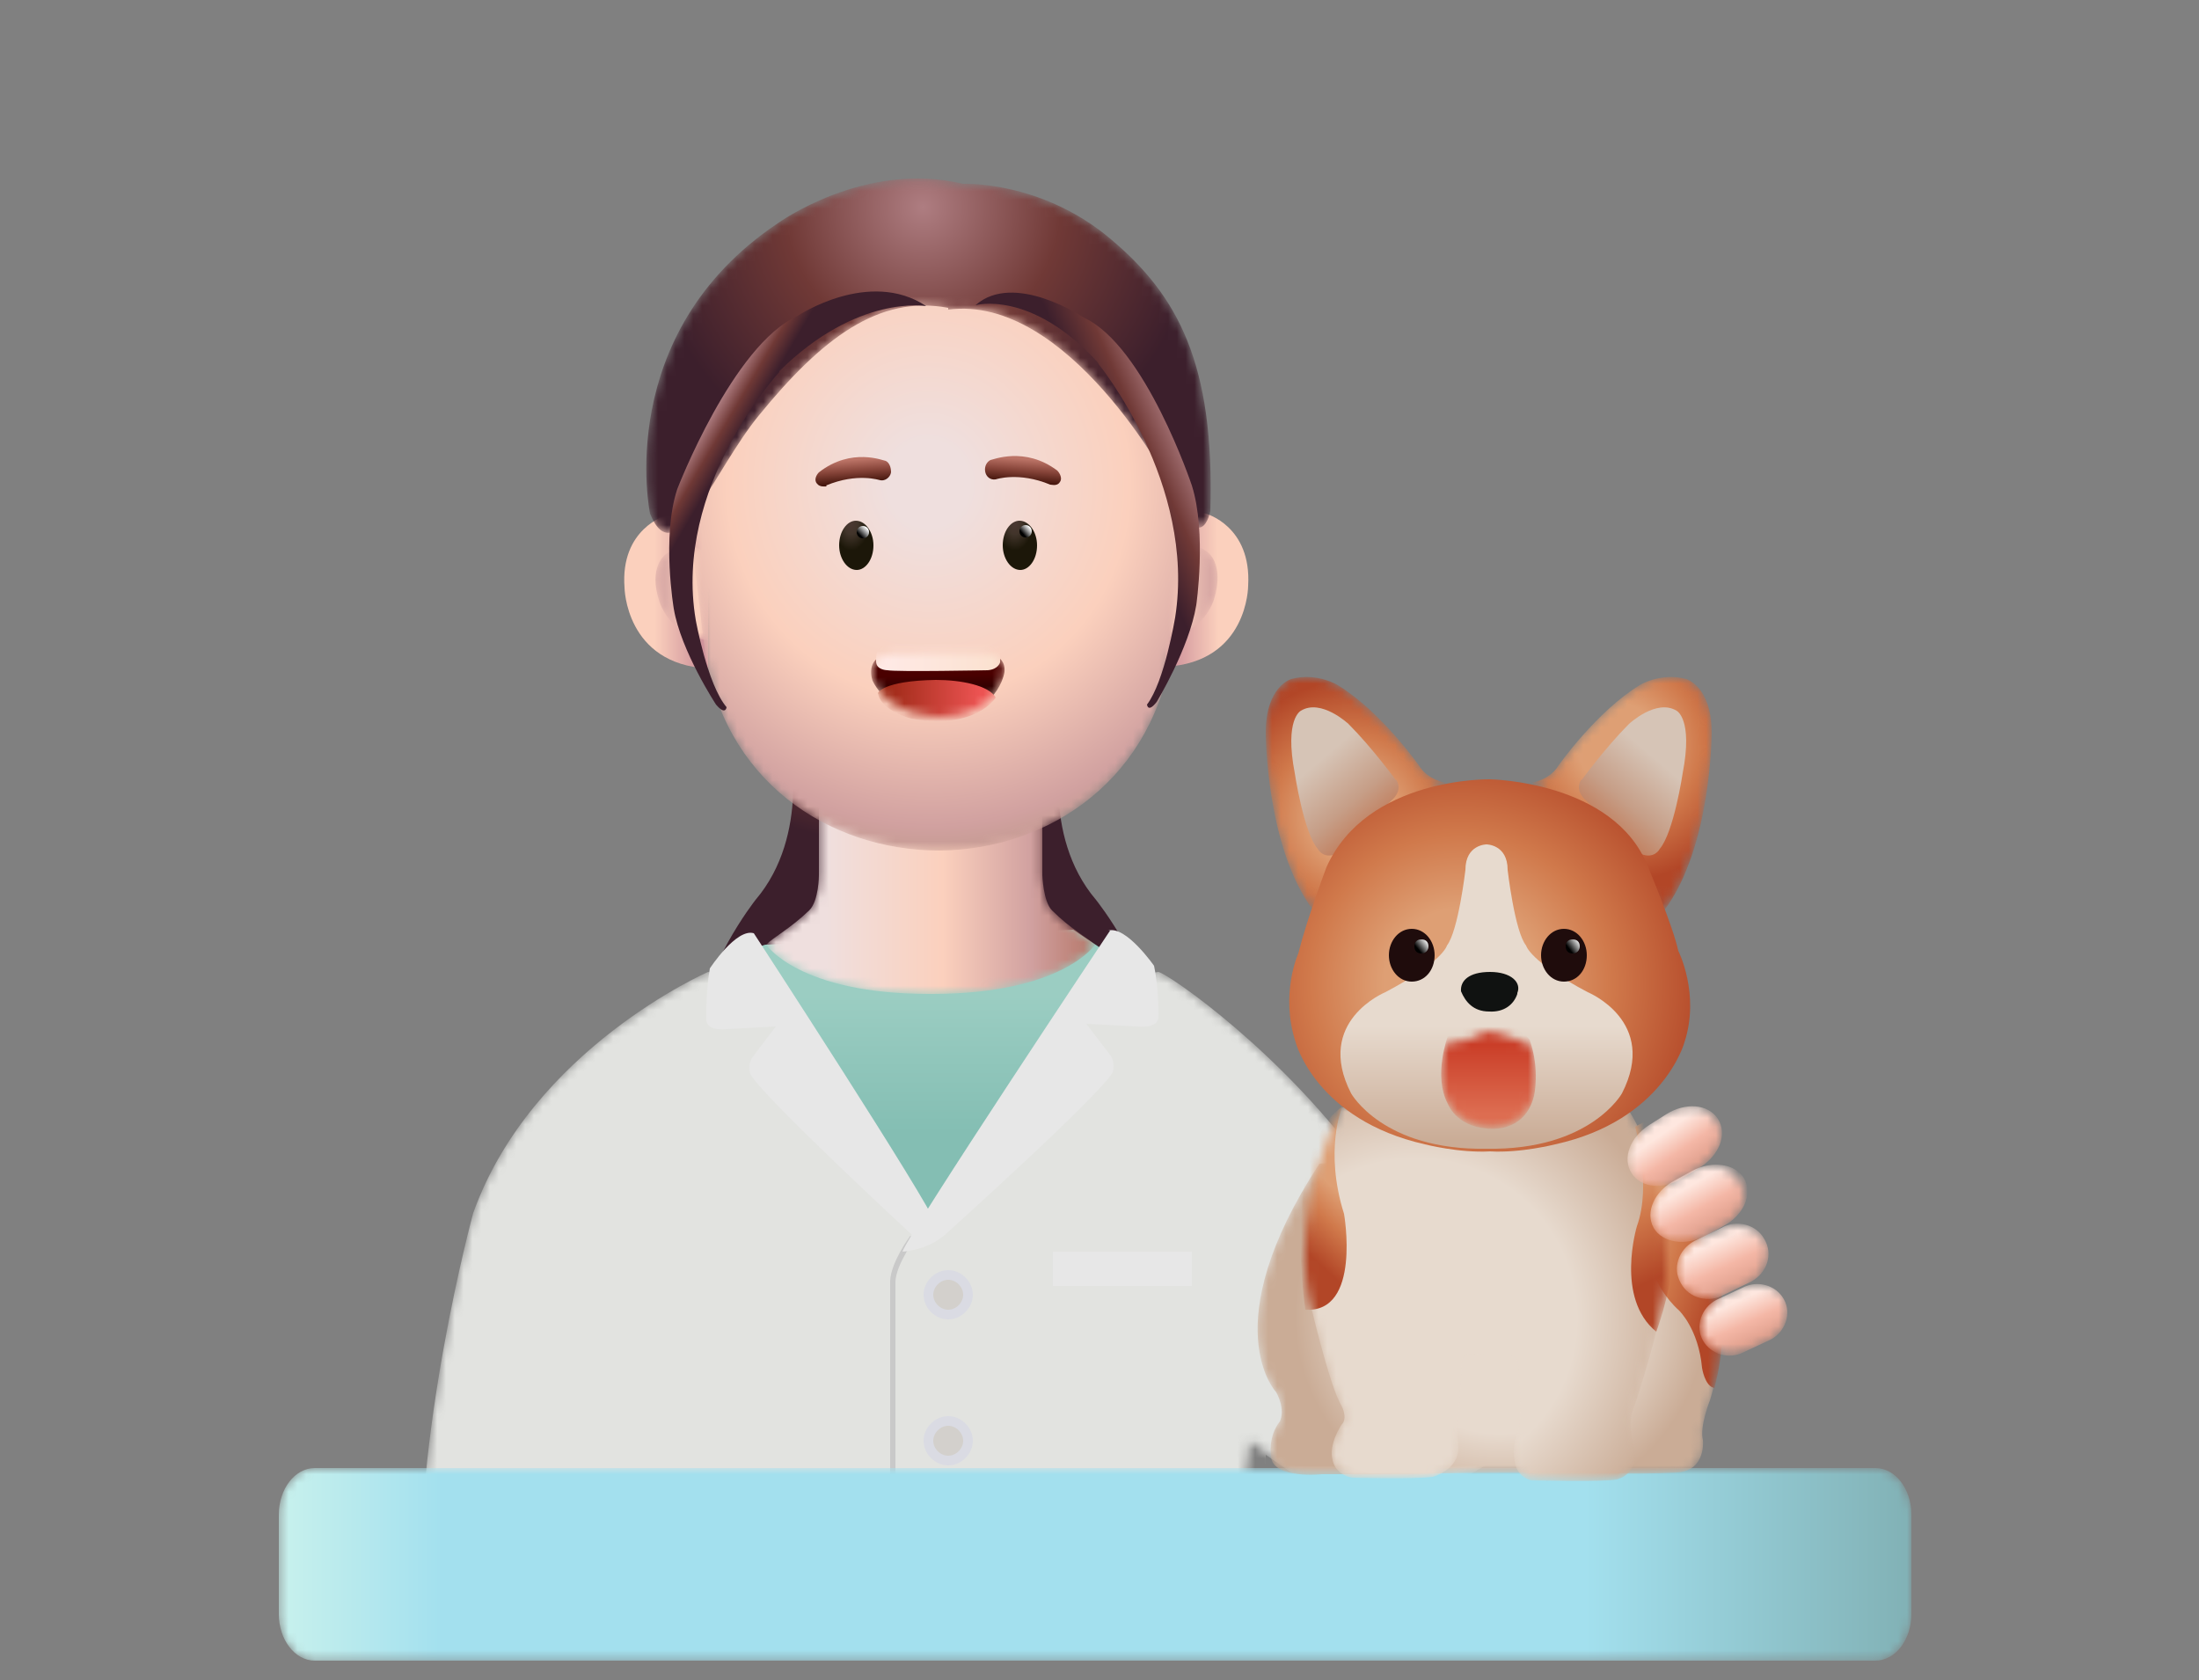
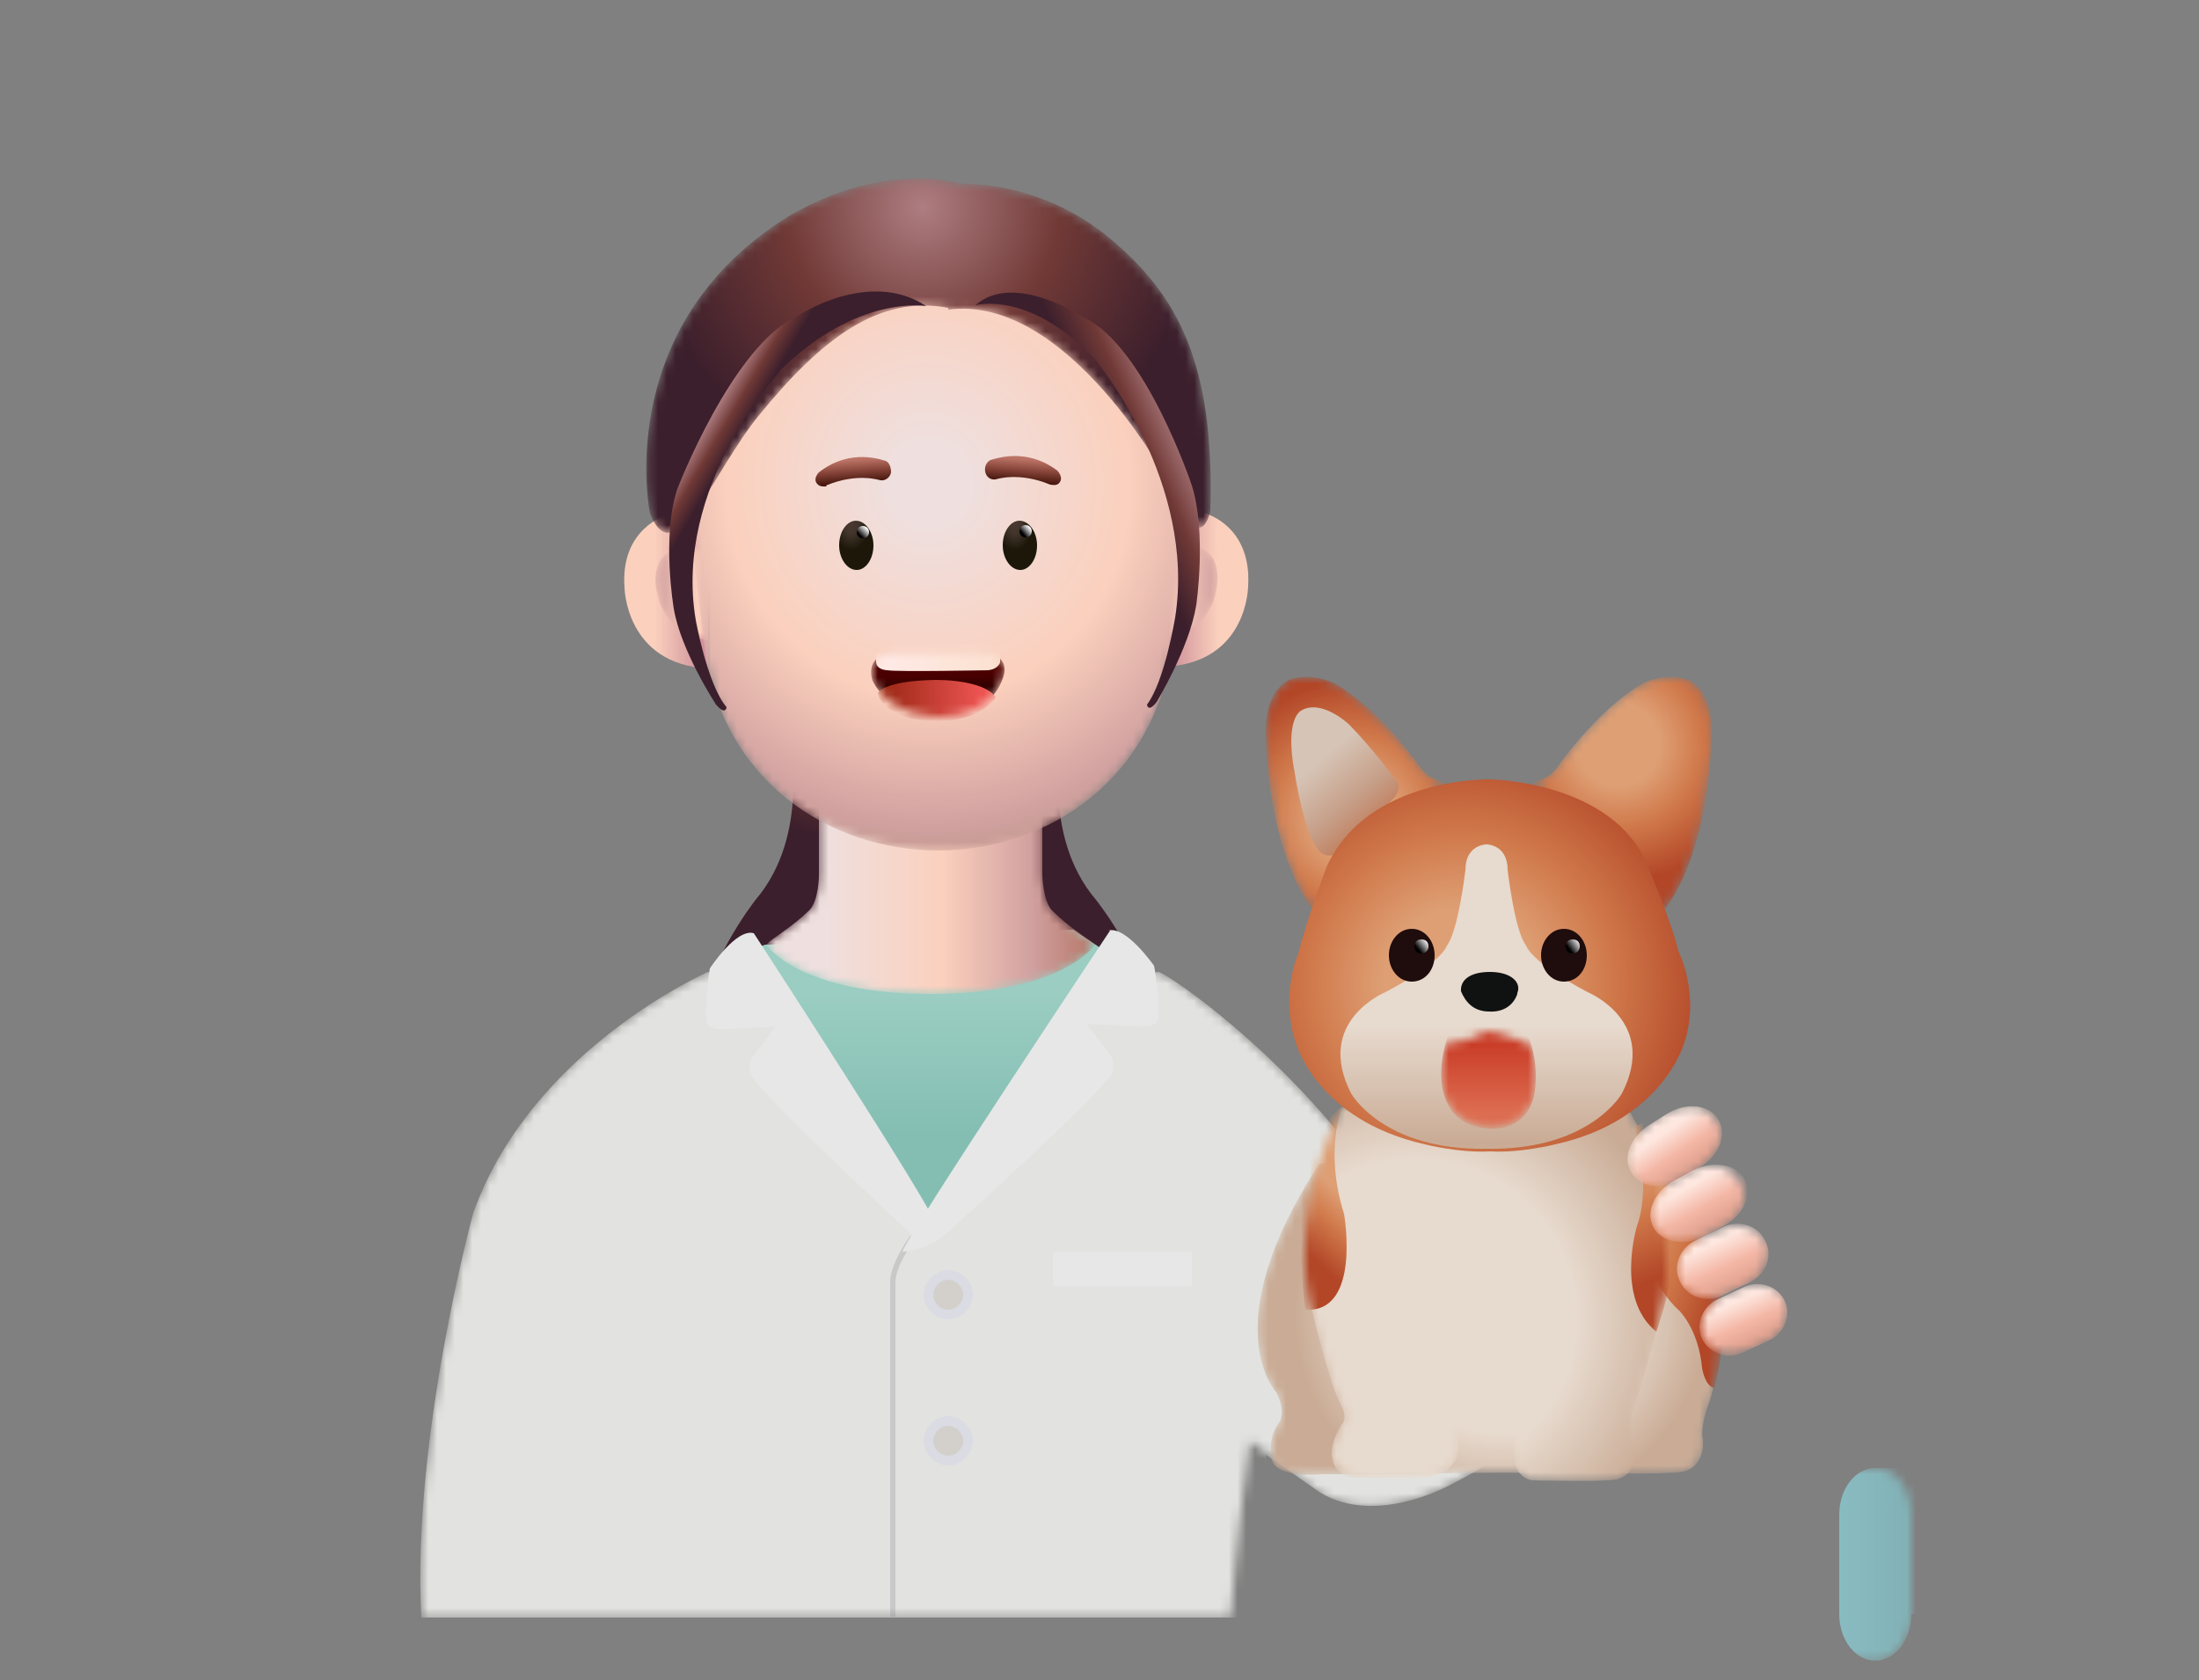
<svg xmlns="http://www.w3.org/2000/svg" version="1.1" viewBox="0 0 250 191">
  <rect x="0" y="0" width="250" height="191" fill="#808080" stroke="none" />
  <defs>
    <style>
      .st0 {
        fill: none;
      }

      .st1 {
        mask: url(#mask);
      }

      .st2 {
        fill: url(#linear-gradient2);
      }

      .st3 {
        fill: url(#linear-gradient1);
      }

      .st4 {
        fill: url(#linear-gradient9);
      }

      .st5 {
        fill: url(#linear-gradient3);
      }

      .st6 {
        fill: url(#linear-gradient8);
      }

      .st7 {
        fill: url(#linear-gradient5);
      }

      .st8 {
        fill: url(#linear-gradient4);
      }

      .st9 {
        fill: url(#radial-gradient12);
      }

      .st10 {
        fill: url(#radial-gradient15);
      }

      .st11 {
        fill: url(#radial-gradient10);
      }

      .st12 {
        fill: url(#radial-gradient13);
      }

      .st13 {
        fill: url(#radial-gradient11);
      }

      .st14 {
        fill: url(#radial-gradient14);
      }

      .st15 {
        fill: url(#linear-gradient28);
      }

      .st16 {
        fill: url(#linear-gradient18);
      }

      .st17 {
        fill: url(#linear-gradient13);
      }

      .st18 {
        fill: url(#linear-gradient12);
      }

      .st19 {
        fill: url(#linear-gradient15);
      }

      .st20 {
        fill: url(#linear-gradient16);
      }

      .st21 {
        fill: url(#linear-gradient11);
      }

      .st22 {
        fill: url(#linear-gradient10);
      }

      .st23 {
        fill: url(#linear-gradient17);
      }

      .st24 {
        fill: url(#linear-gradient14);
      }

      .st25 {
        fill: url(#linear-gradient19);
      }

      .st26 {
        fill: url(#linear-gradient24);
      }

      .st27 {
        fill: url(#linear-gradient25);
      }

      .st28 {
        fill: url(#linear-gradient21);
      }

      .st29 {
        fill: url(#linear-gradient20);
      }

      .st30 {
        fill: url(#linear-gradient27);
      }

      .st31 {
        fill: url(#linear-gradient26);
      }

      .st32 {
        fill: url(#radial-gradient);
      }

      .st33 {
        fill: url(#linear-gradient);
      }

      .st34, .st35, .st36, .st37, .st38 {
        isolation: isolate;
      }

      .st39 {
        mask: url(#mask-2);
      }

      .st40 {
        mask: url(#mask-3);
      }

      .st41 {
        mask: url(#mask-4);
      }

      .st42 {
        mask: url(#mask-5);
      }

      .st43 {
        mask: url(#mask-7);
      }

      .st44 {
        mask: url(#mask-6);
      }

      .st45 {
        mask: url(#mask-1);
      }

      .st46 {
        mask: url(#mask-9);
      }

      .st47 {
        mask: url(#mask-8);
      }

      .st48 {
        mix-blend-mode: multiply;
      }

      .st49 {
        fill: #d3d0cc;
      }

      .st50 {
        fill: #c9c9c9;
      }

      .st51 {
        fill: #e7e7e7;
      }

      .st52 {
        fill: #fff;
      }

      .st53 {
        fill: #e2e3e0;
      }

      .st35 {
        fill: url(#linear-gradient23);
      }

      .st35, .st36, .st37, .st38, .st54, .st55, .st56 {
        mix-blend-mode: screen;
      }

      .st36 {
        fill: url(#linear-gradient22);
      }

      .st37 {
        fill: url(#linear-gradient7);
      }

      .st38 {
        fill: url(#linear-gradient6);
      }

      .st57, .st56 {
        opacity: .7;
      }

      .st58, .st55 {
        opacity: .5;
      }

      .st59 {
        fill: url(#radial-gradient1);
      }

      .st60 {
        fill: url(#radial-gradient6);
      }

      .st61 {
        fill: url(#radial-gradient9);
      }

      .st62 {
        fill: url(#radial-gradient8);
      }

      .st63 {
        fill: url(#radial-gradient3);
      }

      .st64 {
        fill: url(#radial-gradient2);
      }

      .st65 {
        fill: url(#radial-gradient5);
      }

      .st66 {
        fill: url(#radial-gradient4);
      }

      .st67 {
        fill: url(#radial-gradient7);
      }

      .st68 {
        mask: url(#mask-10);
      }

      .st69 {
        mask: url(#mask-14);
      }

      .st70 {
        mask: url(#mask-11);
      }

      .st71 {
        mask: url(#mask-16);
      }

      .st72 {
        mask: url(#mask-13);
      }

      .st73 {
        mask: url(#mask-12);
      }

      .st74 {
        mask: url(#mask-17);
      }

      .st75 {
        mask: url(#mask-15);
      }

      .st76 {
        clip-path: url(#clippath);
      }
    </style>
    <clipPath id="clippath">
      <rect class="st0" x="9" y="12.7" width="233" height="194" />
    </clipPath>
    <radialGradient id="radial-gradient" cx="-78.2" cy="301.9" fx="-78.2" fy="301.9" r="1" gradientTransform="translate(-1295.4 -5266.1) rotate(-180) scale(17.8 -17.7)" gradientUnits="userSpaceOnUse">
      <stop offset="0" stop-color="#ae7d81" />
      <stop offset=".5" stop-color="#703936" />
      <stop offset="1" stop-color="#3c1f2c" />
    </radialGradient>
    <radialGradient id="radial-gradient1" cx="-69.8" cy="290.1" fx="-69.8" fy="290.1" r="1" gradientTransform="translate(1357.9 5159.2) scale(17.8 -17.7)" gradientUnits="userSpaceOnUse">
      <stop offset="0" stop-color="#ae7d81" />
      <stop offset=".5" stop-color="#703936" />
      <stop offset="1" stop-color="#3c1f2c" />
    </radialGradient>
    <mask id="mask" x="33.2" y="106.3" width="163.2" height="89" maskUnits="userSpaceOnUse">
      <g id="mask0_508_78043">
        <path class="st52" d="M168,135.9c-6.2,3-7.3,2.9-7.3,2.9l-5-5.4c-9.7-13.7-22.9-22.7-24-22.9l-26.1,3.8-25.1-3.8s-20,8.7-26.7,27.4c0,0-7,25.6-5.9,46h92s.8-10.1,2.2-20.1c2.2,1.5,7.9,5.9,7.9,5.9,6.5,3.9,15-1,15-1,9-4.5,15.6-11.5,15.6-11.5-5.4-3.8-12.8-21.2-12.8-21.2Z" />
      </g>
    </mask>
    <radialGradient id="radial-gradient2" cx="-53.2" cy="266.8" fx="-53.2" fy="266.8" r="1" gradientTransform="translate(296.6 1095.8) scale(3.6 -3.6)" gradientUnits="userSpaceOnUse">
      <stop offset=".2" stop-color="#eff5f5" />
      <stop offset="1" stop-color="#dadbe3" />
    </radialGradient>
    <radialGradient id="radial-gradient3" cx="396.4" cy="-366.1" fx="396.4" fy="-366.1" r="1" gradientTransform="translate(-53.2 106.2) scale(.2 -.2)" gradientUnits="userSpaceOnUse">
      <stop offset=".2" stop-color="#eff5f5" />
      <stop offset="1" stop-color="#dadbe3" />
    </radialGradient>
    <linearGradient id="linear-gradient" x1="105.4" y1="78.8" x2="105.4" y2="63.2" gradientTransform="translate(0 192) scale(1 -1)" gradientUnits="userSpaceOnUse">
      <stop offset="0" stop-color="#9bcdc2" />
      <stop offset="1" stop-color="#84beb3" />
    </linearGradient>
    <mask id="mask-1" x="75.7" y="77.6" width="59.9" height="48.6" maskUnits="userSpaceOnUse">
      <g id="mask1_508_78043">
        <path class="st52" d="M119.6,103.5c-1-1-1.1-4-1.1-4v-10.6c0-9.2-5.7-9.1-12.7-9.1-7.1,0-12.7,0-12.7,9.1v10.6s0,2.9-1.1,4c-2.2,2.1-4,3-4.9,3.9,0,0,3.7,5.6,18.5,5.6s.1,0,.2,0c0,0,.1,0,.2,0,14.8,0,18.5-5.6,18.5-5.6-.9-.8-2.8-1.8-4.9-3.9h0Z" />
      </g>
    </mask>
    <linearGradient id="linear-gradient1" x1="90.6" y1="95.6" x2="123.8" y2="95.6" gradientTransform="translate(0 192) scale(1 -1)" gradientUnits="userSpaceOnUse">
      <stop offset=".1" stop-color="#efdfde" />
      <stop offset=".5" stop-color="#fbd0bd" />
      <stop offset=".8" stop-color="#d1a1a0" />
      <stop offset="1" stop-color="#b87a6d" />
    </linearGradient>
    <linearGradient id="linear-gradient2" x1="142" y1="125.1" x2="133.2" y2="125" gradientTransform="translate(0 192) scale(1 -1)" gradientUnits="userSpaceOnUse">
      <stop offset=".4" stop-color="#fbd0bd" />
      <stop offset="1" stop-color="#cf939b" />
    </linearGradient>
    <mask id="mask-2" x="121.1" y="50.2" width="28.8" height="29" maskUnits="userSpaceOnUse">
      <g id="mask2_508_78043">
        <path class="st52" d="M132.5,62.8s1.9-2,4.7-.1c0,0,2.1,1.3.8,5.5,0,0-1.1,3.8-5.5,4.3v-9.7Z" />
      </g>
    </mask>
    <linearGradient id="linear-gradient3" x1="132.5" y1="124.8" x2="138.4" y2="124.8" gradientTransform="translate(0 192) scale(1 -1)" gradientUnits="userSpaceOnUse">
      <stop offset=".2" stop-color="#fbd0bd" />
      <stop offset="1" stop-color="#d1a1a0" />
    </linearGradient>
    <linearGradient id="linear-gradient4" x1="70.9" y1="124.8" x2="79.7" y2="124.8" gradientTransform="translate(0 192) scale(1 -1)" gradientUnits="userSpaceOnUse">
      <stop offset=".4" stop-color="#fbd0bd" />
      <stop offset="1" stop-color="#cf939b" />
    </linearGradient>
    <mask id="mask-3" x="63.1" y="50.4" width="28.8" height="29" maskUnits="userSpaceOnUse">
      <g id="mask3_508_78043">
        <path class="st52" d="M80.4,63s-1.9-2-4.7,0c0,0-2.1,1.4-.7,5.5,0,0,1.2,3.8,5.5,4.3v-9.7s0,0,0,0Z" />
      </g>
    </mask>
    <linearGradient id="linear-gradient5" x1="80.4" y1="124.6" x2="74.5" y2="124.6" gradientTransform="translate(0 192) scale(1 -1)" gradientUnits="userSpaceOnUse">
      <stop offset=".2" stop-color="#fbd0bd" />
      <stop offset="1" stop-color="#d1a1a0" />
    </linearGradient>
    <mask id="mask-4" x="70.3" y="27.2" width="77.5" height="85.7" maskUnits="userSpaceOnUse">
      <g id="mask4_508_78043">
        <path class="st52" d="M106.5,27.2c-14.7.1-28.7,12.5-28.6,28.2l2.2,18.3c2,15,14.1,23,26.7,23,12.6-.1,24.6-8.3,26.5-23.3l2.1-18.3c0-15.7-14.1-27.9-28.8-28h0Z" />
      </g>
    </mask>
    <radialGradient id="radial-gradient4" cx="-72.4" cy="293.9" fx="-72.4" fy="293.9" r="1" gradientTransform="translate(3464.2 14326.9) rotate(-.2) scale(45.7 -48.6)" gradientUnits="userSpaceOnUse">
      <stop offset=".1" stop-color="#efdfde" />
      <stop offset=".5" stop-color="#fbd0bd" />
      <stop offset=".8" stop-color="#d1a1a0" />
      <stop offset="1" stop-color="#ad8e76" />
    </radialGradient>
    <radialGradient id="radial-gradient5" cx="-36.6" cy="261.1" fx="-36.6" fy="261.1" r="1" gradientTransform="translate(172.7 842.6) rotate(-.2) scale(2 -3)" gradientUnits="userSpaceOnUse">
      <stop offset="0" stop-color="#4b3832" />
      <stop offset=".4" stop-color="#41342a" />
      <stop offset="1" stop-color="#1c1709" />
    </radialGradient>
    <linearGradient id="linear-gradient6" x1="98.5" y1="132" x2="97.7" y2="131.2" gradientTransform="translate(0 192) scale(1 -1)" gradientUnits="userSpaceOnUse">
      <stop offset="0" stop-color="#fff" />
      <stop offset="1" stop-color="#000" />
    </linearGradient>
    <radialGradient id="radial-gradient6" cx="-36.6" cy="261.1" fx="-36.6" fy="261.1" r="1" gradientTransform="translate(191.3 842.6) rotate(-.2) scale(2 -3)" gradientUnits="userSpaceOnUse">
      <stop offset="0" stop-color="#4b3832" />
      <stop offset=".4" stop-color="#41342a" />
      <stop offset="1" stop-color="#1c1709" />
    </radialGradient>
    <linearGradient id="linear-gradient7" x1="117.1" y1="132" x2="116.3" y2="131.3" gradientTransform="translate(0 192) scale(1 -1)" gradientUnits="userSpaceOnUse">
      <stop offset="0" stop-color="#fff" />
      <stop offset="1" stop-color="#000" />
    </linearGradient>
    <linearGradient id="linear-gradient8" x1="96.8" y1="139.7" x2="97" y2="137.1" gradientTransform="translate(0 192) scale(1 -1)" gradientUnits="userSpaceOnUse">
      <stop offset="0" stop-color="#bb7366" />
      <stop offset=".5" stop-color="#854338" />
      <stop offset="1" stop-color="#45160d" />
    </linearGradient>
    <linearGradient id="linear-gradient9" x1="116.4" y1="139.8" x2="116.2" y2="137.2" gradientTransform="translate(0 192) scale(1 -1)" gradientUnits="userSpaceOnUse">
      <stop offset="0" stop-color="#bb7366" />
      <stop offset=".5" stop-color="#854338" />
      <stop offset="1" stop-color="#45160d" />
    </linearGradient>
    <mask id="mask-5" x="87.3" y="63.5" width="38.7" height="26.8" maskUnits="userSpaceOnUse">
      <g id="mask5_508_78043">
        <path class="st52" d="M101.1,74.3s7.9-.1,10.5-.1c0,0,2.8-.1,2.6,2.2,0,0-.7,5-7.3,5.1,0,0-5.6.1-7.7-4.1,0,0-1-2.7,1.9-3h0Z" />
      </g>
    </mask>
    <linearGradient id="linear-gradient10" x1="106.6" y1="117.3" x2="106.7" y2="113.2" gradientTransform="translate(0 192) scale(1 -1)" gradientUnits="userSpaceOnUse">
      <stop offset="0" stop-color="#4c0100" />
      <stop offset=".5" stop-color="#4a0000" />
      <stop offset="1" stop-color="#290000" />
    </linearGradient>
    <linearGradient id="linear-gradient11" x1="111.4" y1="112.4" x2="99.2" y2="112.3" gradientTransform="translate(0 192) scale(1 -1)" gradientUnits="userSpaceOnUse">
      <stop offset="0" stop-color="#ec5352" />
      <stop offset="1" stop-color="#92230e" />
    </linearGradient>
    <linearGradient id="linear-gradient12" x1="99.6" y1="117.3" x2="113.7" y2="117.3" gradientTransform="translate(0 192) scale(1 -1)" gradientUnits="userSpaceOnUse">
      <stop offset="0" stop-color="#ffeae7" />
      <stop offset="1" stop-color="#fbe1cf" />
    </linearGradient>
    <mask id="mask-6" x="64.3" y="19.2" width="85.1" height="52.3" maskUnits="userSpaceOnUse">
      <g id="mask6_508_78043">
        <path class="st52" d="M107.8,35c-7.9-1.5-14.4,3.5-21.5,12.2-5.2,6.3-9.5,18.3-12.4,11.2,0,0-4.3-20.4,14.5-33,0,0,9.9-7.2,21.1-4.5,0,0,8.9-.4,16.8,6.3,7.6,6.4,11.8,14.1,11.3,30.9,0,0-1.1,5.9-4.7-3.2,0,0-11.5-21.5-25.1-19.7h0Z" />
      </g>
    </mask>
    <radialGradient id="radial-gradient7" cx="-76.4" cy="299.3" fx="-76.4" fy="299.3" r="1" gradientTransform="translate(-2319 -9306.2) rotate(179.8) scale(31.3 -31.2)" gradientUnits="userSpaceOnUse">
      <stop offset="0" stop-color="#ae7d81" />
      <stop offset=".5" stop-color="#703936" />
      <stop offset="1" stop-color="#3c1f2c" />
    </radialGradient>
    <linearGradient id="linear-gradient13" x1="135.4" y1="140.8" x2="127.5" y2="137.3" gradientTransform="translate(0 192) scale(1 -1)" gradientUnits="userSpaceOnUse">
      <stop offset="0" stop-color="#ae7d81" />
      <stop offset=".5" stop-color="#703936" />
      <stop offset="1" stop-color="#3c1f2c" />
    </linearGradient>
    <linearGradient id="linear-gradient14" x1="79.6" y1="142.7" x2="83" y2="140.7" gradientTransform="translate(0 192) scale(1 -1)" gradientUnits="userSpaceOnUse">
      <stop offset="0" stop-color="#ae7d81" />
      <stop offset=".5" stop-color="#703936" />
      <stop offset="1" stop-color="#3c1f2c" />
    </linearGradient>
    <mask id="mask-7" x="20.3" y="155.1" width="207.7" height="45.8" maskUnits="userSpaceOnUse">
      <g id="mask7_508_78043">
        <path class="st52" d="M217.3,183.5c0,2.9-1.8,5.3-4.1,5.3H35.8c-2.3,0-4.1-2.4-4.1-5.3v-11.3c0-2.9,1.8-5.3,4.1-5.3h177.4c2.3,0,4.1,2.4,4.1,5.3v11.3h0Z" />
      </g>
    </mask>
    <linearGradient id="linear-gradient15" x1="31.7" y1="14.1" x2="217.3" y2="14.1" gradientTransform="translate(0 192) scale(1 -1)" gradientUnits="userSpaceOnUse">
      <stop offset="0" stop-color="#c8f1ed" />
      <stop offset=".1" stop-color="#a3e0ee" />
      <stop offset=".8" stop-color="#a3e0ee" />
      <stop offset="1" stop-color="#81b1b5" />
    </linearGradient>
    <mask id="mask-8" x="129.7" y="129.1" width="75.7" height="50.8" maskUnits="userSpaceOnUse">
      <g id="mask8_508_78043">
        <path class="st52" d="M184.8,129.1s14.9,12.9,9.6,30.1c0,0-1.2,3-.8,4.5,0,0,.4,3.4-2.8,3.7,0,0-3.4.2-6.6.1,0,0-18.2-.2-23.8.1h-10.1c0,0-5.6.6-5.8-2,0,0-.4-2.2,1-4,0,0,.7-1.2-.4-3.3,0,0-7.2-7.5,4.9-26l34.8-3.3Z" />
      </g>
    </mask>
    <radialGradient id="radial-gradient8" cx="-70.9" cy="291.3" fx="-70.9" fy="291.3" r="1" gradientTransform="translate(1977.9 6664.4) rotate(-1.3) scale(23.4 -22.5)" gradientUnits="userSpaceOnUse">
      <stop offset=".6" stop-color="#e7dace" />
      <stop offset="1" stop-color="#caac96" />
    </radialGradient>
    <linearGradient id="linear-gradient16" x1="181.5" y1="51.3" x2="196" y2="46.4" gradientTransform="translate(0 192) scale(1 -1)" gradientUnits="userSpaceOnUse">
      <stop offset=".3" stop-color="#de9f74" />
      <stop offset=".6" stop-color="#d0794b" />
      <stop offset="1" stop-color="#b24627" />
    </linearGradient>
    <mask id="mask-9" x="139.4" y="105.9" width="58.4" height="74" maskUnits="userSpaceOnUse">
      <g id="mask9_508_78043">
        <path class="st52" d="M152.6,125.8s-6,10.9-3.8,21.7c0,0,2.3,10,3.7,12.3,0,0,.8,1.4,0,2.2,0,0-1.5,2.2-1,4,0,0,.2,1.6,2.2,2,0,0,7,.2,9.2-.1,0,0,3-.8,2.9-3.4,0,0-.2-2,0-3.6,0,0,.3-4.3.4-5.7,0,0-.2-1.2,1-1.3,0,0,2.7.2,4,.2,0,0,1.2-.4,1.4,1.1,0,0,.5,4.5.1,7.1,0,0-1.1,2.3-.3,4.6,0,0,.4,1.1,1.7,1.4,0,0,8.4.2,9.7-.1,0,0,3-.6,1.8-4.4,0,0-.5-2,0-3.3,0,0,3.3-9.5,3.8-15.1,0,0,.8-12.2-4.8-20l-32.1.5h0Z" />
      </g>
    </mask>
    <radialGradient id="radial-gradient9" cx="-71.6" cy="292.5" fx="-71.6" fy="292.5" r="1" gradientTransform="translate(2484.1 9006.5) rotate(-.9) scale(30.5 -30.4)" gradientUnits="userSpaceOnUse">
      <stop offset=".6" stop-color="#e7dace" />
      <stop offset="1" stop-color="#caac96" />
    </radialGradient>
    <linearGradient id="linear-gradient17" x1="154.8" y1="58.4" x2="147.6" y2="50.5" gradientTransform="translate(0 192) scale(1 -1)" gradientUnits="userSpaceOnUse">
      <stop offset=".3" stop-color="#de9f74" />
      <stop offset=".6" stop-color="#d0794b" />
      <stop offset="1" stop-color="#b24627" />
    </linearGradient>
    <linearGradient id="linear-gradient18" x1="182.5" y1="63.6" x2="190.3" y2="47.7" gradientTransform="translate(0 192) scale(1 -1)" gradientUnits="userSpaceOnUse">
      <stop offset=".3" stop-color="#de9f74" />
      <stop offset=".6" stop-color="#d0794b" />
      <stop offset="1" stop-color="#b24627" />
    </linearGradient>
    <mask id="mask-10" x="162.5" y="65.2" width="41.9" height="38.2" maskUnits="userSpaceOnUse">
      <g id="mask10_508_78043">
        <path class="st52" d="M174.1,89s2.1-.3,3.1-2c0,0,4.3-6.1,9.2-9.1,0,0,2.4-1.5,5.3-.7,0,0,2.9.8,2.9,6.1,0,0,0,13-5.4,20.2,0,0-9.6-11.1-15.1-14.5h0Z" />
      </g>
    </mask>
    <radialGradient id="radial-gradient10" cx="-69.1" cy="289.4" fx="-69.1" fy="289.4" r="1" gradientTransform="translate(1159.2 4622.6) rotate(1.3) scale(15.6 -15.6)" gradientUnits="userSpaceOnUse">
      <stop offset=".3" stop-color="#de9f74" />
      <stop offset=".6" stop-color="#d0794b" />
      <stop offset="1" stop-color="#b24627" />
    </radialGradient>
    <linearGradient id="linear-gradient19" x1="182.2" y1="97.1" x2="191.9" y2="108.5" gradientTransform="translate(0 192) scale(1 -1)" gradientUnits="userSpaceOnUse">
      <stop offset="0" stop-color="#c07855" />
      <stop offset=".3" stop-color="#c69e87" />
      <stop offset=".7" stop-color="#d6c4b6" />
    </linearGradient>
    <mask id="mask-11" x="134.1" y="65.2" width="42" height="38.2" maskUnits="userSpaceOnUse">
      <g id="mask11_508_78043">
        <path class="st52" d="M164.4,89s-2.1-.3-3.1-2c0,0-4.3-6.1-9.2-9.1,0,0-2.4-1.5-5.3-.7,0,0-2.9.8-2.9,6.1,0,0,0,13,5.4,20.2,0,0,9.6-11.1,15.1-14.5Z" />
      </g>
    </mask>
    <radialGradient id="radial-gradient11" cx="-78.6" cy="302.8" fx="-78.6" fy="302.8" r="1" gradientTransform="translate(-1179.2 -4601.7) rotate(178.7) scale(15.6 -15.6)" gradientUnits="userSpaceOnUse">
      <stop offset=".3" stop-color="#de9f74" />
      <stop offset=".6" stop-color="#d0794b" />
      <stop offset="1" stop-color="#b24627" />
    </radialGradient>
    <linearGradient id="linear-gradient20" x1="156.3" y1="97.1" x2="146.6" y2="108.5" gradientTransform="translate(0 192) scale(1 -1)" gradientUnits="userSpaceOnUse">
      <stop offset="0" stop-color="#c07855" />
      <stop offset=".3" stop-color="#c69e87" />
      <stop offset=".7" stop-color="#d6c4b6" />
    </linearGradient>
    <radialGradient id="radial-gradient12" cx="-71.4" cy="292.4" fx="-71.4" fy="292.4" r="1" gradientTransform="translate(2208 8445.3) scale(28.6 -28.5)" gradientUnits="userSpaceOnUse">
      <stop offset=".3" stop-color="#de9f74" />
      <stop offset=".6" stop-color="#d0794b" />
      <stop offset="1" stop-color="#b24627" />
    </radialGradient>
    <linearGradient id="linear-gradient21" x1="169" y1="94.9" x2="169" y2="62.3" gradientTransform="translate(0 192) scale(1 -1)" gradientUnits="userSpaceOnUse">
      <stop offset=".6" stop-color="#e7dace" />
      <stop offset="1" stop-color="#caac96" />
    </linearGradient>
    <radialGradient id="radial-gradient13" cx="-44.6" cy="256.5" fx="-44.6" fy="256.5" r="1" gradientTransform="translate(272.5 784.2) scale(2.5 -2.6)" gradientUnits="userSpaceOnUse">
      <stop offset="0" stop-color="#4d3122" />
      <stop offset=".5" stop-color="#301a14" />
      <stop offset="1" stop-color="#1f0c0c" />
    </radialGradient>
    <linearGradient id="linear-gradient22" x1="162.3" y1="85" x2="161.2" y2="84.1" gradientTransform="translate(0 192) scale(1 -1)" gradientUnits="userSpaceOnUse">
      <stop offset="0" stop-color="#fff" />
      <stop offset="1" stop-color="#000" />
    </linearGradient>
    <radialGradient id="radial-gradient14" cx="-44.6" cy="256.5" fx="-44.6" fy="256.5" r="1" gradientTransform="translate(289.8 616.9) scale(2.5 -2.6)" gradientUnits="userSpaceOnUse">
      <stop offset="0" stop-color="#4d3122" />
      <stop offset=".5" stop-color="#301a14" />
      <stop offset="1" stop-color="#1f0c0c" />
    </radialGradient>
    <linearGradient id="linear-gradient23" x1="179.6" y1="85" x2="178.4" y2="84.1" gradientTransform="translate(0 192) scale(1 -1)" gradientUnits="userSpaceOnUse">
      <stop offset="0" stop-color="#fff" />
      <stop offset="1" stop-color="#000" />
    </linearGradient>
    <radialGradient id="radial-gradient15" cx="-51.1" cy="258.1" fx="-51.1" fy="258.1" r="1" gradientTransform="translate(334 819.7) scale(3.2 -2.7)" gradientUnits="userSpaceOnUse">
      <stop offset=".1" stop-color="#4d362c" />
      <stop offset=".6" stop-color="#31221e" />
      <stop offset="1" stop-color="#101211" />
    </radialGradient>
    <mask id="mask-12" x="151.7" y="104.2" width="35.7" height="36.1" maskUnits="userSpaceOnUse">
      <g id="mask12_508_78043">
        <path class="st52" d="M161.6,118.6s4.3.4,6.5-.9c0,0,.7-.9,2.7-.1,0,0,3.5,1.6,6.4,1.4,0,0-.2,9.9-8.2,9.5,0,0-7.6-.6-7.3-9.9h0Z" />
      </g>
    </mask>
    <mask id="mask-13" x="153.2" y="107.6" width="33.1" height="32.7" maskUnits="userSpaceOnUse">
      <g id="mask13_508_78043">
        <path class="st52" d="M164.6,117.8s-1.7,4.5,0,7.7c0,0,.9,2.5,4.4,2.8,0,0,4.3.7,5.4-3.7,0,0,.7-3-.5-6.4,0,0-3.6-4.6-9.3-.4Z" />
      </g>
    </mask>
    <linearGradient id="linear-gradient24" x1="169.3" y1="65.4" x2="169.3" y2="73.2" gradientTransform="translate(0 192) scale(1 -1)" gradientUnits="userSpaceOnUse">
      <stop offset="0" stop-color="#dd6d51" />
      <stop offset="1" stop-color="#ca3e28" />
    </linearGradient>
    <mask id="mask-14" x="173.6" y="115.6" width="30.3" height="30.5" maskUnits="userSpaceOnUse">
      <g id="mask14_508_78043">
        <path class="st52" d="M187.5,127.9c-2.2,1.4-3.1,3.8-2,5.5,1.1,1.7,3.7,1.9,5.9.5l1.9-1.2c2.2-1.4,2.9-3.7,1.8-5.4-1.1-1.7-3.5-2-5.7-.7l-1.9,1.2Z" />
      </g>
    </mask>
    <linearGradient id="linear-gradient25" x1="188.5" y1="64.4" x2="192.4" y2="58.8" gradientTransform="translate(0 192) scale(1 -1)" gradientUnits="userSpaceOnUse">
      <stop offset="0" stop-color="#fee7df" />
      <stop offset=".2" stop-color="#fee7df" />
      <stop offset=".6" stop-color="#f4b7a6" />
      <stop offset="1" stop-color="#de9d8a" />
    </linearGradient>
    <mask id="mask-15" x="176.2" y="122.7" width="32.2" height="29.8" maskUnits="userSpaceOnUse">
      <g id="mask15_508_78043">
        <path class="st52" d="M190.4,134.2c-2.3,1.2-3.4,3.6-2.4,5.4,1,1.7,3.6,2.1,5.9.9l2-1.1c2.3-1.2,2.9-3.4,1.9-5.1-1-1.7-3.1-2.4-5.4-1.2l-2,1.1h0Z" />
      </g>
    </mask>
    <linearGradient id="linear-gradient26" x1="191.3" y1="58.3" x2="194.8" y2="52.2" gradientTransform="translate(0 192) scale(1 -1)" gradientUnits="userSpaceOnUse">
      <stop offset="0" stop-color="#fee7df" />
      <stop offset=".2" stop-color="#fee7df" />
      <stop offset=".6" stop-color="#f4b7a6" />
      <stop offset="1" stop-color="#de9d8a" />
    </linearGradient>
    <mask id="mask-16" x="181.7" y="136.3" width="30.8" height="29.1" maskUnits="userSpaceOnUse">
      <g id="mask16_508_78043">
        <path class="st52" d="M195.5,147.5c-1.7.9-2.7,3.2-1.8,4.8.9,1.6,3.3,2,5.1,1.1l2.3-1c1.7-.9,2.7-3.2,1.8-4.8-.9-1.6-3.4-2-5.1-1.1l-2.3,1h0Z" />
      </g>
    </mask>
    <linearGradient id="linear-gradient27" x1="196.8" y1="45.2" x2="199.6" y2="39.1" gradientTransform="translate(0 192) scale(1 -1)" gradientUnits="userSpaceOnUse">
      <stop offset="0" stop-color="#fee7df" />
      <stop offset=".2" stop-color="#fee7df" />
      <stop offset=".6" stop-color="#f4b7a6" />
      <stop offset="1" stop-color="#de9d8a" />
    </linearGradient>
    <mask id="mask-17" x="179.1" y="129.4" width="30.7" height="29.6" maskUnits="userSpaceOnUse">
      <g id="mask17_508_78043">
        <path class="st52" d="M192.9,140.8c-1.8,1-2.9,3.3-1.9,5.1.9,1.7,3.5,2.1,5.3,1.2l2.4-1.1c1.8-1,2.8-3.3,1.9-5-.9-1.7-3.5-2.1-5.3-1.1l-2.4,1.1Z" />
      </g>
    </mask>
    <linearGradient id="linear-gradient28" x1="194.2" y1="52" x2="197.4" y2="45.3" gradientTransform="translate(0 192) scale(1 -1)" gradientUnits="userSpaceOnUse">
      <stop offset="0" stop-color="#fee7df" />
      <stop offset=".2" stop-color="#fee7df" />
      <stop offset=".6" stop-color="#f4b7a6" />
      <stop offset="1" stop-color="#de9d8a" />
    </linearGradient>
  </defs>
  <g class="st34">
    <g id="Layer_1">
      <g class="st76">
        <g>
          <g class="st48">
            <rect class="st0" x="9" y="171.9" width="233" height="34.8" />
          </g>
          <g class="st48">
            <rect class="st0" x="21.3" y="173.3" width="207.3" height="28.8" />
          </g>
          <path class="st32" d="M89.7,84.1s2.5,10.8-3.8,18.2c0,0-6.4,8.1-6.4,15.2h26.3v-34.1l-16,.7h0Z" />
          <path class="st59" d="M120.8,84.1s-2.5,10.8,3.8,18.2c0,0,6.5,8.1,6.5,15.2h-26.3v-34.1l16,.7h0Z" />
          <g class="st1">
            <g>
              <path class="st53" d="M168,135.9c-6.2,3-7.3,2.9-7.3,2.9l-5-5.4c-9.7-13.7-22.9-22.7-24-22.9l-26.1,3.8-25.1-3.8s-20,8.7-26.7,27.4c0,0-7,25.6-5.9,46h93.3s2.7-8.7,2.7-18.5c2.2,1.5,6.2,4.3,6.2,4.3,6.5,3.9,15-1,15-1,9-4.5,15.6-11.5,15.6-11.5-5.4-3.8-12.8-21.2-12.8-21.2h0Z" />
              <g class="st54">
                <rect class="st0" x="42.4" y="106.3" width="43.5" height="89" />
              </g>
              <rect class="st0" x="33.2" y="131" width="163.2" height="64.2" />
              <g class="st48">
                <rect class="st0" x="109" y="132.3" width="38.5" height="25.9" />
              </g>
              <path class="st51" d="M135.5,142.3h-15.8v3.9h15.8v-3.9Z" />
              <g class="st56">
                <rect class="st0" x="82.8" y="120.9" width="47.6" height="71.4" />
              </g>
              <rect class="st0" x="59.7" y="135" width="26" height="60.1" />
              <g class="st54">
                <rect class="st0" x="147.7" y="128.6" width="40.4" height="43" />
              </g>
              <rect class="st0" x="94.3" y="133.8" width="28.1" height="28" />
              <path class="st64" d="M110.6,147.2c0,1.5-1.3,2.8-2.8,2.8s-2.8-1.3-2.8-2.8,1.3-2.8,2.8-2.8,2.8,1.3,2.8,2.8Z" />
              <path class="st49" d="M109.5,147.2c0,.9-.8,1.7-1.7,1.7s-1.7-.8-1.7-1.7.8-1.7,1.7-1.7,1.7.8,1.7,1.7Z" />
-               <rect class="st0" x="94.3" y="150.3" width="28.1" height="28.1" />
              <path class="st63" d="M110.6,163.8c0,1.5-1.3,2.8-2.8,2.8s-2.8-1.3-2.8-2.8,1.3-2.8,2.8-2.8,2.8,1.3,2.8,2.8Z" />
              <path class="st49" d="M109.5,163.8c0,.9-.8,1.7-1.7,1.7s-1.7-.8-1.7-1.7.8-1.7,1.7-1.7,1.7.8,1.7,1.7Z" />
              <g class="st48">
                <path class="st50" d="M101.8,183.8h-.6v-38.2c.1-2.1,2.2-5,2.3-5.1l.5.4s-2.1,2.8-2.2,4.8v38.2Z" />
              </g>
            </g>
          </g>
          <g class="st56">
            <rect class="st0" x="114" y="106.1" width="56.4" height="61.3" />
          </g>
          <path class="st33" d="M127.3,109.2s-3.7-2.4-5.3-3.5l-35,1.7s-2.1.6-3.4,1.6c0,0,16.9,21.5,18,26.9,4.2,5,3.7,2.5,5.4,0,2.8-5.5,20.3-26.6,20.3-26.6h0Z" />
          <g class="st55">
            <rect class="st0" x="75.7" y="96.1" width="59" height="30.6" />
          </g>
          <g class="st45">
            <g>
              <path class="st3" d="M119.6,103.5c-1-1-1.1-4-1.1-4v-10.6c0-9.2-5.7-9.1-12.7-9.1-7.1,0-12.7,0-12.7,9.1v10.6s0,2.9-1.1,4c-2.2,2.1-4,3-4.9,3.9,0,0,3.7,5.6,18.5,5.6s.1,0,.2,0c0,0,.1,0,.2,0,14.8,0,18.5-5.6,18.5-5.6-.9-.8-2.8-1.8-4.9-3.9h0Z" />
              <g class="st48">
                <rect class="st0" x="81.3" y="77.6" width="48.8" height="36.3" />
              </g>
              <g class="st48">
                <rect class="st0" x="75.7" y="96" width="59.9" height="30.2" />
              </g>
            </g>
          </g>
          <g class="st48">
            <rect class="st0" x="75.8" y="97.9" width="62" height="52" />
          </g>
          <g class="st48">
            <rect class="st0" x="68.3" y="99.2" width="49.3" height="52.5" />
          </g>
          <path class="st51" d="M85.7,106.1s20,30.7,20.7,33.1c0,0-.4,1.9-2.6,1.3,0,0-17.2-15.9-18.5-18.4,0,0-.4-1.2.4-2.1l2.5-3.3-5.6.3s-2,.3-2.3-.9c0,0-.1-3.1.4-6,0,0,3-4.6,5-4h0Z" />
          <g class="st54">
            <rect class="st0" x="72.6" y="95.7" width="44" height="53.8" />
          </g>
          <g class="st48">
            <rect class="st0" x="93.3" y="99" width="50.6" height="54.3" />
          </g>
          <path class="st51" d="M126.2,105.8s-22.8,34.2-23.6,36.5c0,0,2.6-.1,4.7-1.8,0,0,17.9-16.1,19.2-18.6,0,0,.4-1.2-.4-2.1l-2.6-3.4,5.8.3s2.1.3,2.4-.9c0,0,.1-3.1-.5-6,0,0-3.2-4.6-5.2-4Z" />
          <g class="st54">
            <rect class="st0" x="92.5" y="95.5" width="47.6" height="56.9" />
          </g>
          <path class="st2" d="M132.4,59.1s1.5-1.6,4.7-.7c0,0,5.2,1.4,4.8,8.2,0,0,0,8.7-9.4,9.2v-16.7c0,0,0,0,0,0Z" />
          <g class="st39">
            <g>
              <path class="st5" d="M132.5,62.8s1.9-2,4.7-.1c0,0,2.1,1.3.8,5.5,0,0-1.1,3.8-5.5,4.3v-9.7Z" />
              <g class="st48">
                <rect class="st0" x="121.1" y="50.2" width="28.8" height="29" />
              </g>
            </g>
          </g>
          <path class="st8" d="M80.4,59.3s-1.5-1.6-4.7-.7c0,0-5.2,1.5-4.7,8.2,0,0,.1,8.7,9.5,9.2v-16.7c0,0,0,0,0,0Z" />
          <g class="st40">
            <g>
              <path class="st7" d="M80.4,63s-1.9-2-4.7,0c0,0-2.1,1.4-.7,5.5,0,0,1.2,3.8,5.5,4.3v-9.7s0,0,0,0Z" />
              <g class="st48">
                <rect class="st0" x="63.1" y="50.4" width="28.8" height="29" />
              </g>
            </g>
          </g>
          <g class="st41">
            <g>
              <path class="st66" d="M106.5,27.2c-14.7.1-28.7,12.5-28.6,28.2l2.2,18.3c2,15,14.1,23,26.7,23,12.6-.1,24.6-8.3,26.5-23.3l2.1-18.3c0-15.7-14.1-27.9-28.8-28h0Z" />
              <g class="st48">
                <rect class="st0" x="70.3" y="37.1" width="77.5" height="75.8" />
              </g>
              <g class="st56">
-                 <rect class="st0" x="78.5" y="32.3" width="45.2" height="48.1" />
-               </g>
+                 </g>
            </g>
          </g>
          <path class="st65" d="M99.3,62c0,1.6-.9,2.8-1.9,2.8-1.1,0-2-1.3-2-2.8,0-1.6.9-2.8,1.9-2.8,1.1,0,2,1.3,2,2.8h0Z" />
          <path class="st38" d="M97.4,60.5c0,.4.3.7.7.7s.7-.3.7-.7-.3-.7-.7-.7c-.4,0-.7.3-.7.7h0Z" />
          <path class="st60" d="M117.9,62c0,1.6-.9,2.8-1.9,2.8-1.1,0-2-1.3-2-2.8,0-1.6.9-2.8,1.9-2.8,1.1,0,2,1.3,2,2.8h0Z" />
          <path class="st37" d="M115.9,60.4c0,.4.3.7.7.7s.7-.3.7-.7-.3-.7-.7-.7c-.4,0-.7.3-.7.7h0Z" />
          <g class="st48">
            <rect class="st0" x="94.8" y="55.9" width="26" height="26.2" />
          </g>
          <rect class="st0" x="92.8" y="54.5" width="27.3" height="27.6" />
          <path class="st6" d="M93.9,55.2c3.6-1.5,6.1-.6,6.2-.6.5.1,1.1-.3,1.2-.9,0-.6-.2-1.1-.6-1.3-.2,0-3.9-1.6-7.6,1.3-.3.3-.6.9-.2,1.3.3.4.9.3,1.1.3h0Z" />
          <path class="st4" d="M119.4,55.1c-3.6-1.5-6.2-.6-6.2-.6-.6.1-1.1-.3-1.2-.9-.1-.6.2-1.1.6-1.3.2,0,3.9-1.6,7.6,1.2.3.3.6.9.3,1.3-.3.5-.9.3-1.1.3h0Z" />
          <g class="st58">
            <rect class="st0" x="87.6" y="62.7" width="38.1" height="30.1" />
          </g>
          <g class="st42">
            <g>
              <path class="st22" d="M101.1,74.3s7.9-.1,10.5-.1c0,0,2.8-.1,2.6,2.2,0,0-.7,5-7.3,5.1,0,0-5.6.1-7.7-4.1,0,0-1-2.7,1.9-3h0Z" />
              <path class="st21" d="M106.4,77.3c2.8,0,6,.6,6.8,2,0,0-2.2,3.7-9.6,2.4,0,0-3.5-.9-3.8-2.9,0,0,.5-1.4,6.6-1.5Z" />
              <g class="st48">
                <rect class="st0" x="87.3" y="63.5" width="38.7" height="26.8" />
              </g>
              <path class="st18" d="M113.7,74.1s0,.6,0,1.2c0,0-.2.8-1.4.9,0,0-10.4.2-11.4,0,0,0-1.3,0-1.3-1,0-1.1,0-1.5,1.6-2h11.7c0,0,.9.1.9.9Z" />
            </g>
          </g>
          <g class="st48">
            <rect class="st0" x="98.1" y="23.6" width="47.3" height="46.1" />
          </g>
          <g class="st48">
            <rect class="st0" x="66.5" y="22.8" width="49" height="47.2" />
          </g>
          <g class="st44">
            <g>
              <path class="st67" d="M107.8,35c-7.9-1.5-14.4,3.5-21.5,12.2-5.2,6.3-9.5,18.3-12.4,11.2,0,0-4.3-20.4,14.5-33,0,0,9.9-7.2,21.1-4.5,0,0,8.9-.4,16.8,6.3,7.6,6.4,11.8,14.1,11.3,30.9,0,0-1.1,5.9-4.7-3.2,0,0-11.5-21.5-25.1-19.7h0Z" />
              <g class="st48">
                <rect class="st0" x="64.3" y="19.2" width="85.1" height="52.3" />
              </g>
            </g>
          </g>
          <g class="st54">
            <rect class="st0" x="99.6" y="14.3" width="45.5" height="39.8" />
          </g>
          <g class="st54">
            <rect class="st0" x="67.7" y="12.7" width="51.3" height="40.9" />
          </g>
          <path class="st17" d="M124.9,41.4s11.1,13.6,8.7,28.8c0,0-1.2,7.3-3.2,9.9,0,0,.1,1,1.1-.3,0,0,3.7-6.1,4.5-11,0,0,1.2-8.2-.5-13.6,0,0-5.3-15.9-12.3-19.1,0,0-7.9-5.3-12.3-1.4,0,0,6.3-1.8,13.9,6.5h0Z" />
          <path class="st24" d="M88.6,42.3s-12.1,13-9.5,28.2c0,0,1.3,7.3,3.5,9.9,0,0-.1,1-1.2-.3,0,0-4-6.1-4.8-10.9,0,0-1.4-8.2.4-13.6,0,0,6.3-16.4,13.7-19.7,0,0,8.1-5.4,14.6-1.1,0,0-7.8-1.4-16.7,7.4h0Z" />
          <g class="st48">
            <rect class="st0" x="42.1" y="153.4" width="112" height="26.6" />
          </g>
          <g class="st43">
            <g>
-               <path class="st19" d="M217.3,183.5c0,2.9-1.8,5.3-4.1,5.3H35.8c-2.3,0-4.1-2.4-4.1-5.3v-11.3c0-2.9,1.8-5.3,4.1-5.3h177.4c2.3,0,4.1,2.4,4.1,5.3v11.3h0Z" />
+               <path class="st19" d="M217.3,183.5c0,2.9-1.8,5.3-4.1,5.3c-2.3,0-4.1-2.4-4.1-5.3v-11.3c0-2.9,1.8-5.3,4.1-5.3h177.4c2.3,0,4.1,2.4,4.1,5.3v11.3h0Z" />
              <g class="st56">
                <rect class="st0" x="20.3" y="155.1" width="207.7" height="25" />
              </g>
              <rect class="st0" x="20.3" y="175.4" width="207.7" height="25.6" />
            </g>
          </g>
          <g class="st47">
            <g>
              <path class="st62" d="M184.8,129.1s14.9,12.9,9.6,30.1c0,0-1.2,3-.8,4.5,0,0,.4,3.4-2.8,3.7,0,0-3.4.2-6.6.1,0,0-18.2-.2-23.8.1h-10.1c0,0-5.6.6-5.8-2,0,0-.4-2.2,1-4,0,0,.7-1.2-.4-3.3,0,0-7.2-7.5,4.9-26l34.8-3.3Z" />
              <g class="st48">
                <rect class="st0" x="135.4" y="138.4" width="65.5" height="40.9" />
              </g>
              <path class="st20" d="M184.8,129.1s2.2,8.4,2.6,13.2c0,0,.2,3.7,3.5,6.7,0,0,2.2,2.1,2.6,6.5,0,0,.3,2.1,1.4,2.3,0,0,5.6-18.4-10-28.7h0Z" />
              <g class="st57">
                <rect class="st0" x="169.8" y="151.5" width="35.6" height="28.3" />
              </g>
              <g class="st57">
                <rect class="st0" x="129.7" y="151.5" width="35.6" height="28.4" />
              </g>
            </g>
          </g>
          <g class="st46">
            <g>
              <path class="st61" d="M152.6,125.8s-6,10.9-3.8,21.7c0,0,2.3,10,3.7,12.3,0,0,.8,1.4,0,2.2,0,0-1.5,2.2-1,4,0,0,.2,1.6,2.2,2,0,0,7,.2,9.2-.1,0,0,3-.8,2.9-3.4,0,0-.2-2,0-3.6,0,0,.3-4.3.4-5.7,0,0-.2-1.2,1-1.3,0,0,2.7.2,4,.2,0,0,1.2-.4,1.4,1.1,0,0,.5,4.5.1,7.1,0,0-1.1,2.3-.3,4.6,0,0,.4,1.1,1.7,1.4,0,0,8.4.2,9.7-.1,0,0,3-.6,1.8-4.4,0,0-.5-2,0-3.3,0,0,3.3-9.5,3.8-15.1,0,0,.8-12.2-4.8-20l-32.1.5h0Z" />
              <rect class="st0" x="144.9" y="112.3" width="48.6" height="49.4" />
              <path class="st23" d="M152.6,125.8s-2.1,4.9.2,12.2c0,0,2,11.3-4.4,10.9,0,0-2.8-18.1,4.2-23.1Z" />
              <g class="st48">
                <rect class="st0" x="141.9" y="107" width="55.3" height="39.7" />
              </g>
              <g class="st48">
                <rect class="st0" x="141.4" y="105.9" width="55.3" height="36.8" />
              </g>
              <path class="st16" d="M185.9,128.1s1.9,6.6.2,11.3c0,0-2.5,8.2,2.2,12,0,0,5.5-14.2-.4-24.4l-2,1.1Z" />
              <rect class="st0" x="160.5" y="151.3" width="37.3" height="28.3" />
              <rect class="st0" x="139.4" y="151.6" width="38.5" height="28.3" />
            </g>
          </g>
          <g class="st68">
            <g>
              <path class="st11" d="M174.1,89s2.1-.3,3.1-2c0,0,4.3-6.1,9.2-9.1,0,0,2.4-1.5,5.3-.7,0,0,2.9.8,2.9,6.1,0,0,0,13-5.4,20.2,0,0-9.6-11.1-15.1-14.5h0Z" />
              <g class="st54">
                <rect class="st0" x="162.5" y="65.2" width="41.9" height="35.4" />
              </g>
            </g>
          </g>
-           <path class="st25" d="M179.8,88.7s2.7-3.7,5.4-6.4c0,0,3.1-2.9,5.4-1.5,0,0,1.9.9.7,7.1,0,0-1,6.7-2.6,8.6,0,0-.6,1.2-2.1.6,0,0-5.4-5.3-6.3-6.1,0,0-1.4-1.1-.5-2.4Z" />
          <g class="st70">
            <g>
              <path class="st13" d="M164.4,89s-2.1-.3-3.1-2c0,0-4.3-6.1-9.2-9.1,0,0-2.4-1.5-5.3-.7,0,0-2.9.8-2.9,6.1,0,0,0,13,5.4,20.2,0,0,9.6-11.1,15.1-14.5Z" />
              <g class="st54">
                <rect class="st0" x="134.1" y="65.2" width="42" height="35.4" />
              </g>
            </g>
          </g>
          <path class="st29" d="M158.7,88.7s-2.7-3.7-5.4-6.4c0,0-3.1-2.9-5.4-1.5,0,0-1.9.9-.7,7.1,0,0,1,6.7,2.6,8.6,0,0,.6,1.2,2.1.6,0,0,5.4-5.3,6.3-6.1,0,0,1.4-1.1.5-2.4Z" />
          <path class="st9" d="M190.8,108.1c-.6-2.8-3.5-9.7-3.5-9.7-3.9-9.6-17.9-9.8-17.9-9.8,0,0-14-.3-18.6,10,0,0-2.2,5.8-3.2,9.8,0,0-2.1,4.6-.3,10.1,0,0,2.3,8.8,14.7,11.6,0,0,3.9,1,7.4.8,3.5.2,7.4-.8,7.4-.8,12.3-2.7,14.7-11.6,14.7-11.6,1.8-5.5-.7-10.4-.7-10.4h0Z" />
          <path class="st28" d="M180.5,112.8c-6.6-3.5-7-5.3-7-5.3-1.3-1.6-2.1-8.6-2.1-8.6,0-2.9-2.4-2.9-2.4-2.9,0,0-2.4,0-2.4,2.9,0,0-.8,6.9-2.1,8.6,0,0-.4,1.8-7,5.3,0,0-8.1,3.3-3.9,11.5,0,0,3.6,6.5,15.4,6.3,11.8.2,15.4-6.3,15.4-6.3,4.2-8.2-3.9-11.5-3.9-11.5h0Z" />
          <rect class="st0" x="146.6" y="99.7" width="45.5" height="30.8" />
          <path class="st12" d="M163.1,108.6c0,1.7-1.1,3-2.6,3s-2.6-1.4-2.6-3,1.1-3,2.6-3,2.6,1.4,2.6,3Z" />
          <path class="st36" d="M162.4,107.6c0,.4-.3.8-.8.8s-.8-.3-.8-.8.3-.8.8-.8.8.3.8.8Z" />
          <path class="st14" d="M180.4,108.6c0,1.7-1.1,3-2.6,3s-2.6-1.4-2.6-3,1.1-3,2.6-3,2.6,1.4,2.6,3Z" />
          <path class="st35" d="M179.6,107.6c0,.4-.3.8-.8.8s-.8-.3-.8-.8.3-.8.8-.8.8.3.8.8Z" />
          <path class="st10" d="M172.5,113c-.4,1.2-1.5,2.1-3.2,2-1.8,0-2.7-1.1-3.2-2.3-.1-1.2.9-2.2,3.3-2.2s3.6,1.2,3.1,2.4h0Z" />
          <g class="st54">
            <rect class="st0" x="155.5" y="99.5" width="25.7" height="23.9" />
          </g>
          <g class="st48">
            <rect class="st0" x="147.9" y="104.7" width="43.8" height="25.8" />
          </g>
          <g class="st73">
            <g>
              <g class="st48">
                <rect class="st0" x="153.1" y="104.2" width="32.2" height="26.1" />
              </g>
              <g class="st72">
                <g>
                  <path class="st26" d="M164.6,117.8s-1.7,4.5,0,7.7c0,0,.9,2.5,4.4,2.8,0,0,4.3.7,5.4-3.7,0,0,.7-3-.5-6.4,0,0-3.6-4.6-9.3-.4Z" />
                  <g class="st54">
                    <rect class="st0" x="153.5" y="107.6" width="26.4" height="26.6" />
                  </g>
                  <g class="st54">
                    <rect class="st0" x="159.2" y="108.4" width="24.9" height="25.1" />
                  </g>
                  <g class="st48">
                    <rect class="st0" x="153.2" y="108.9" width="33.1" height="31.4" />
                  </g>
                </g>
              </g>
              <g class="st48">
                <rect class="st0" x="151.7" y="105.6" width="35.7" height="25.1" />
              </g>
            </g>
          </g>
          <g class="st48">
            <rect class="st0" x="171.7" y="115.9" width="40" height="51" />
          </g>
          <g class="st69">
            <g>
              <path class="st27" d="M187.5,127.9c-2.2,1.4-3.1,3.8-2,5.5,1.1,1.7,3.7,1.9,5.9.5l1.9-1.2c2.2-1.4,3.1-3.8,2-5.5-1.1-1.7-3.7-1.9-5.9-.5l-1.9,1.2h0Z" />
              <g class="st48">
                <rect class="st0" x="173.6" y="118.5" width="30" height="27.6" />
              </g>
              <rect class="st0" x="178.1" y="115.6" width="25.7" height="25.8" />
            </g>
          </g>
          <g class="st75">
            <g>
              <path class="st31" d="M190.4,134.2c-2.3,1.2-3.4,3.6-2.4,5.4,1,1.7,3.6,2.1,5.9.9l2-1.1c2.3-1.2,3.4-3.6,2.4-5.4-1-1.7-3.6-2.1-5.9-.9l-2,1.1h0Z" />
              <g class="st48">
                <rect class="st0" x="176.2" y="124.6" width="32.2" height="27.8" />
              </g>
              <rect class="st0" x="181.3" y="122.7" width="24.8" height="24.7" />
            </g>
          </g>
          <g class="st71">
            <g>
              <path class="st30" d="M195.1,147.8c-1.7.9-2.4,3-1.5,4.6.9,1.6,3,2.2,4.7,1.3l3-1.4c1.7-.9,2.4-3,1.5-4.6-.9-1.6-3-2.2-4.7-1.3l-3,1.4h0Z" />
              <g class="st48">
                <rect class="st0" x="181.7" y="136.9" width="30.2" height="28.5" />
              </g>
              <rect class="st0" x="188.2" y="136.3" width="24.4" height="24.5" />
            </g>
          </g>
          <g class="st74">
            <g>
              <path class="st15" d="M192.6,141.1c-1.8,1-2.5,3.1-1.5,4.8.9,1.7,3.2,2.3,4.9,1.3l3.1-1.5c1.8-1,2.5-3.1,1.5-4.8-.9-1.7-3.2-2.3-4.9-1.3l-3.1,1.5Z" />
              <g class="st48">
                <rect class="st0" x="179.1" y="130.2" width="30.5" height="28.8" />
              </g>
              <rect class="st0" x="185.4" y="129.4" width="24.5" height="24.6" />
            </g>
          </g>
        </g>
      </g>
    </g>
  </g>
</svg>